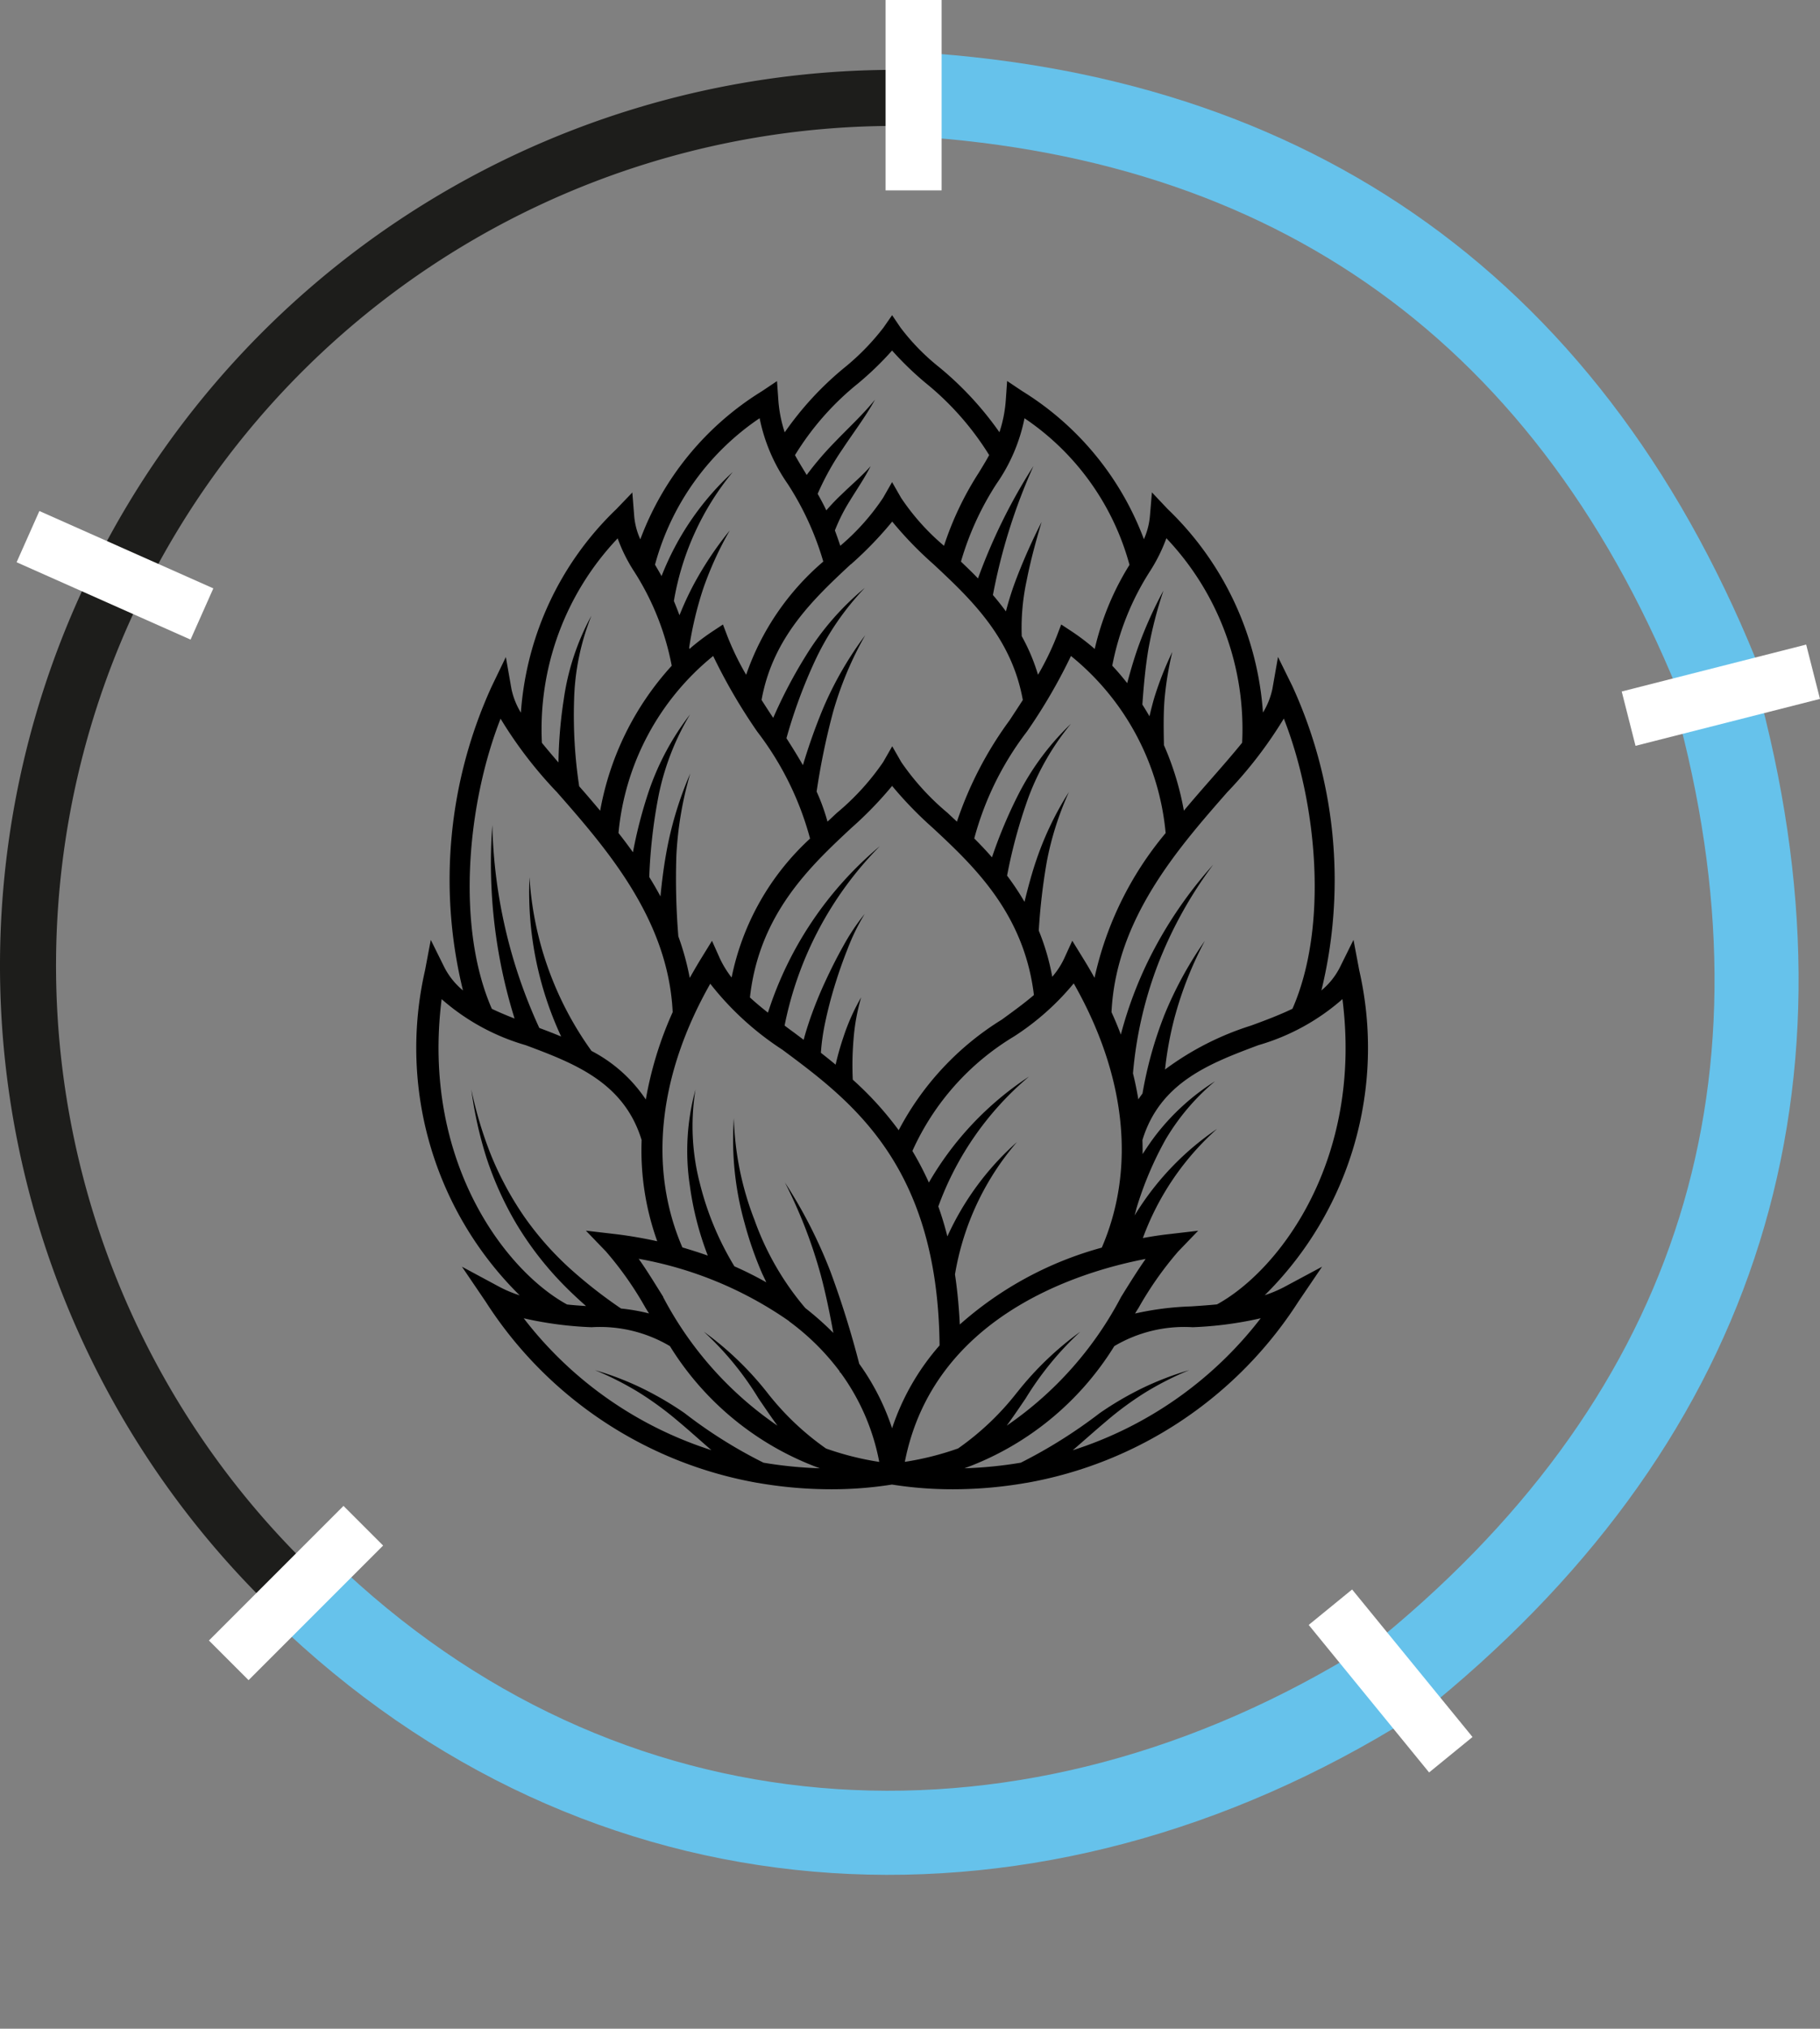
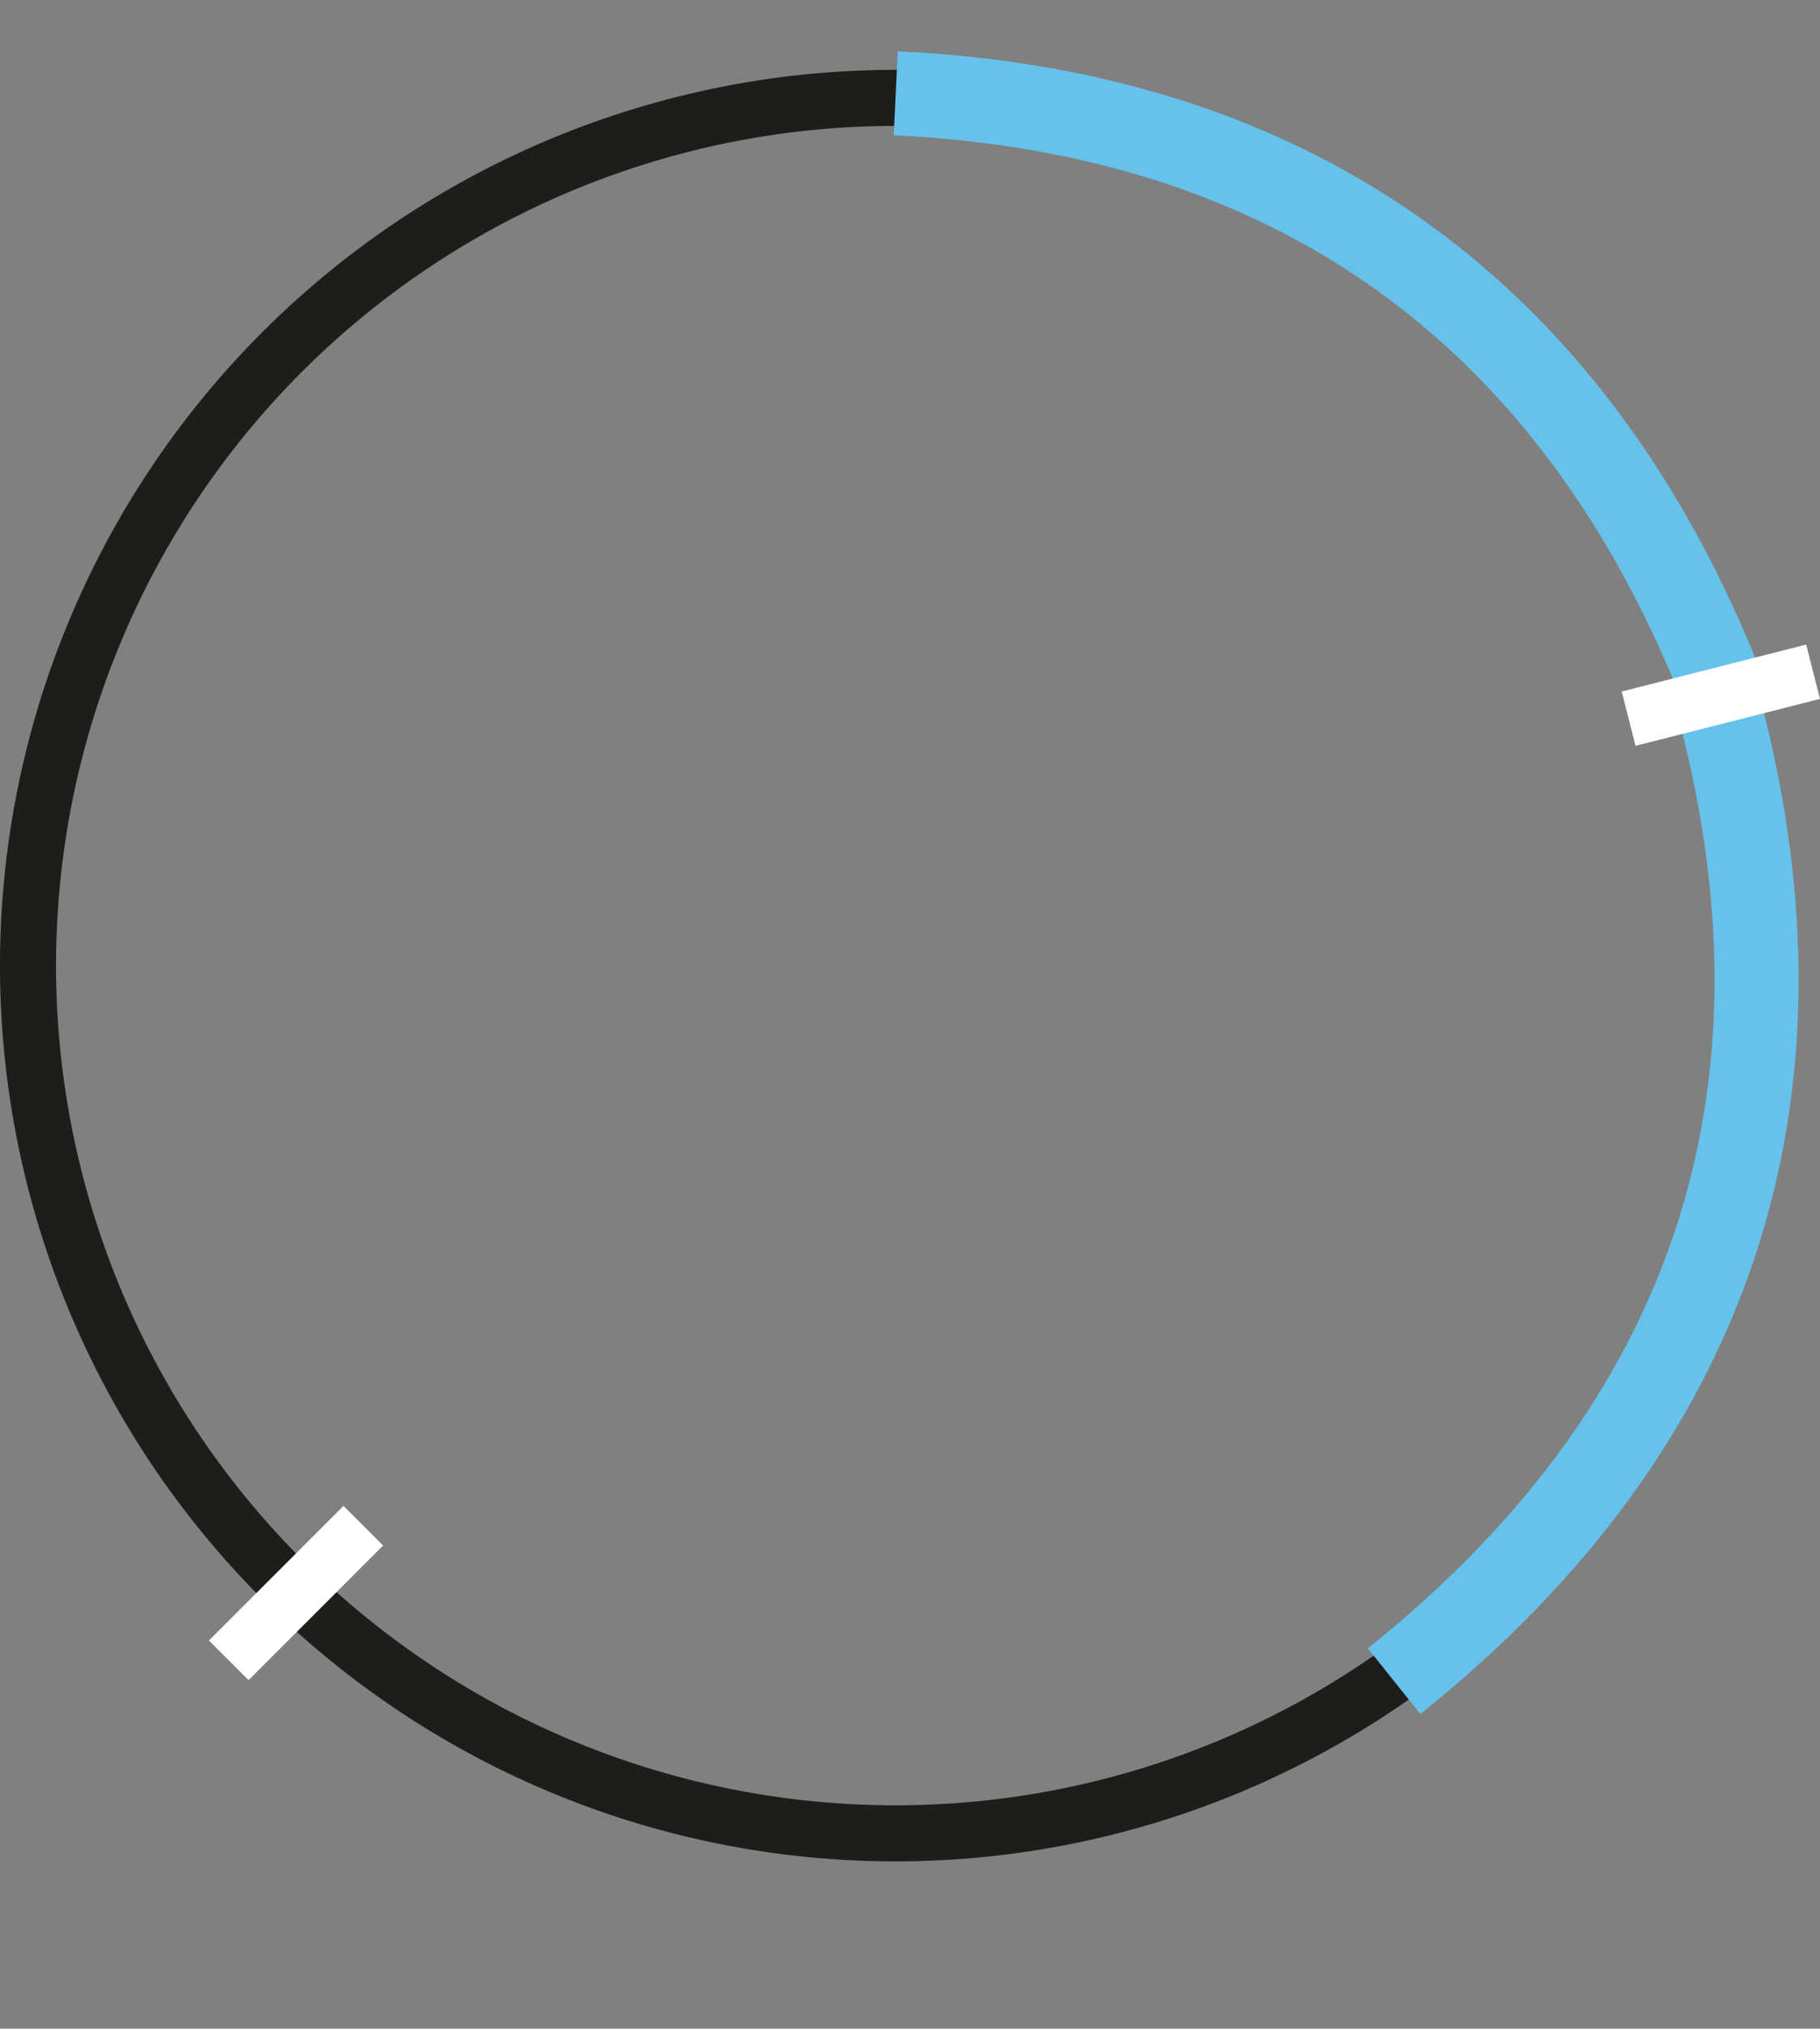
<svg xmlns="http://www.w3.org/2000/svg" width="64.953" height="72.373" viewBox="0 0 64.953 72.373">
  <rect x="0" y="0" width="64.953" height="72.373" fill="#808080" stroke="none" />
  <g id="Groupe_12487" data-name="Groupe 12487" transform="translate(-732.425 -1789.288)">
-     <path id="Tracé_20667" data-name="Tracé 20667" d="M34.523,38.237A12.407,12.407,0,0,0,37.9,26.646l-.206-1.09-.492.993a2.578,2.578,0,0,1-.653.811A16.6,16.6,0,0,0,35.51,16.5L35,15.464l-.2,1.138a2.677,2.677,0,0,1-.337.846,11.128,11.128,0,0,0-3.4-7.26L30.5,9.592l-.069.822a2.59,2.59,0,0,1-.217.849,10.554,10.554,0,0,0-4.348-5.287l-.533-.357-.045.639a4.65,4.65,0,0,1-.23,1.189A11.674,11.674,0,0,0,22.9,5.12a7.849,7.849,0,0,1-1.372-1.406l-.3-.443-.306.44a8.549,8.549,0,0,1-1.406,1.44,11.378,11.378,0,0,0-2.121,2.3,4.8,4.8,0,0,1-.23-1.189l-.045-.639-.533.357a10.529,10.529,0,0,0-4.345,5.287,2.508,2.508,0,0,1-.22-.849l-.065-.822-.571.595a11.133,11.133,0,0,0-3.406,7.26,2.677,2.677,0,0,1-.337-.846l-.2-1.138L6.945,16.5A16.58,16.58,0,0,0,5.913,27.361a2.637,2.637,0,0,1-.657-.811l-.492-.993-.206,1.09A12.4,12.4,0,0,0,7.935,38.237a4.36,4.36,0,0,1-.729-.306l-1.33-.715.849,1.251a14.514,14.514,0,0,0,9.707,6.462l.007,0,0,0a15.205,15.205,0,0,0,2.606.227,13.716,13.716,0,0,0,2.179-.168,13.73,13.73,0,0,0,2.183.168,15.168,15.168,0,0,0,2.6-.227l0,0,.01,0a14.528,14.528,0,0,0,9.707-6.462l.849-1.251-1.334.715a4.449,4.449,0,0,1-.725.306M37.3,27.67c.729,5.751-2.258,9.676-4.476,10.89-.309.031-.619.052-.925.072a10.6,10.6,0,0,0-2,.254c.041-.069.083-.138.124-.2a12.323,12.323,0,0,1,1.409-2.007l.718-.746-1.028.12c-.313.034-.629.083-.945.141A9.655,9.655,0,0,1,32.825,32.3a10.025,10.025,0,0,0-2.942,3.087c.021-.082.045-.162.062-.241a12.349,12.349,0,0,1,1.045-2.472A8.042,8.042,0,0,1,32.753,30.6a8.2,8.2,0,0,0-2.069,1.863c-.186.237-.354.485-.516.736,0-.165,0-.333-.007-.5.632-2.069,2.417-2.74,4.139-3.386a7.823,7.823,0,0,0,3-1.643M13.06,38.292c-.3-.478-.581-.942-.877-1.358a13.544,13.544,0,0,1,5.373,2.227l0,.007v0a8.591,8.591,0,0,1,1.8,1.781l.007.041.021,0a7.856,7.856,0,0,1,1.385,3.19,10.416,10.416,0,0,1-1.9-.478,9.769,9.769,0,0,1-2.111-2.011,11.321,11.321,0,0,0-2.248-2.155,11.023,11.023,0,0,1,1.952,2.382c.22.32.44.65.674.969a12.718,12.718,0,0,1-4.08-4.589M14.737,27.12a10.578,10.578,0,0,0,2.575,2.355c2.472,1.836,5.548,4.121,5.61,10.549a8.572,8.572,0,0,0-1.695,2.956,8.481,8.481,0,0,0-1.172-2.3A33.8,33.8,0,0,0,19.031,37.4a17.213,17.213,0,0,0-1.629-3.19,17.323,17.323,0,0,1,1.279,3.3c.182.681.323,1.375.45,2.069a10.7,10.7,0,0,0-1-.887l0,0a10.042,10.042,0,0,1-1.812-3.138,10.8,10.8,0,0,1-.739-3.633,10.986,10.986,0,0,0,.385,3.747,12.759,12.759,0,0,0,.629,1.8c.048.1.1.206.144.306-.371-.21-.749-.4-1.138-.571a10.58,10.58,0,0,1-1.227-2.936,8.115,8.115,0,0,1-.162-3.369,8.266,8.266,0,0,0-.2,3.437,11.011,11.011,0,0,0,.639,2.485c-.3-.107-.6-.2-.907-.292-1.217-2.822-.863-6.136,1-9.415m-1.145-1.695a25.224,25.224,0,0,1-.069-2.881,12.653,12.653,0,0,1,.495-2.915,12.72,12.72,0,0,0-.863,2.874c-.089.5-.151,1-.2,1.509-.127-.237-.261-.467-.4-.691a18.625,18.625,0,0,1,.347-2.973,9.178,9.178,0,0,1,1.11-2.829,9.489,9.489,0,0,0-1.468,2.726,16.323,16.323,0,0,0-.571,2.193c-.168-.234-.34-.464-.516-.687a9.227,9.227,0,0,1,3.379-6.315,19.891,19.891,0,0,0,1.574,2.7A10.891,10.891,0,0,1,18.3,21.943,9.206,9.206,0,0,0,15.5,26.9a3.594,3.594,0,0,1-.419-.681L14.8,25.59l-.364.591c-.151.244-.292.488-.43.732a9.591,9.591,0,0,0-.409-1.488m6.16-13.265a13.215,13.215,0,0,0,1.475-1.526,13.259,13.259,0,0,0,1.478,1.526c1.306,1.22,2.781,2.6,3.183,4.84-.158.244-.316.485-.474.725a13.174,13.174,0,0,0-1.877,3.613c-.117-.107-.23-.213-.34-.316a8.971,8.971,0,0,1-1.647-1.808l-.323-.564-.323.564a8.869,8.869,0,0,1-1.647,1.808c-.11.1-.223.21-.34.316a7.283,7.283,0,0,0-.388-1.072,25.128,25.128,0,0,1,.591-2.853,12.358,12.358,0,0,1,1.145-2.726,12.637,12.637,0,0,0-1.5,2.6,20.842,20.842,0,0,0-.725,2.038c-.186-.327-.385-.646-.588-.962a18.144,18.144,0,0,1,1.021-2.767A9.688,9.688,0,0,1,20.254,13a9.754,9.754,0,0,0-2.1,2.413,17.136,17.136,0,0,0-1.169,2.224c-.141-.21-.278-.423-.416-.639.4-2.238,1.873-3.62,3.183-4.84m11.237,9.59a12.044,12.044,0,0,0-2.537,5.163c-.134-.244-.278-.488-.43-.732l-.364-.591-.289.632a2.805,2.805,0,0,1-.426.653,8.232,8.232,0,0,0-.481-1.647,21.746,21.746,0,0,1,.289-2.472,11,11,0,0,1,.787-2.472,11.3,11.3,0,0,0-1.145,2.375c-.175.505-.313,1.024-.44,1.543a9.6,9.6,0,0,0-.622-.935,18.3,18.3,0,0,1,.76-2.784,9.188,9.188,0,0,1,1.519-2.633,9.379,9.379,0,0,0-1.856,2.482,16.8,16.8,0,0,0-.962,2.282c-.206-.237-.419-.461-.632-.674a10.891,10.891,0,0,1,1.877-3.809,19.539,19.539,0,0,0,1.574-2.7,9.207,9.207,0,0,1,3.379,6.315M28.714,36.535a12.626,12.626,0,0,0-5.07,2.743c-.031-.636-.089-1.231-.172-1.787a9.657,9.657,0,0,1,2.21-4.72A10.044,10.044,0,0,0,23.2,36.136a11.159,11.159,0,0,0-.323-1.069,10.94,10.94,0,0,1,3.238-4.634,11.251,11.251,0,0,0-3.575,3.781,11.18,11.18,0,0,0-.588-1.127A9.136,9.136,0,0,1,25.582,29a9.245,9.245,0,0,0,2.128-1.891c1.867,3.283,2.221,6.6,1,9.429m-8.886-6a11.057,11.057,0,0,1,.027-1.43,7.342,7.342,0,0,1,.272-1.5,7.487,7.487,0,0,0-.636,1.427c-.107.316-.2.643-.275.973q-.263-.217-.526-.423a7.707,7.707,0,0,1,.148-1.055c.093-.447.21-.9.344-1.337s.289-.883.461-1.313a7.524,7.524,0,0,1,.612-1.251,7.719,7.719,0,0,0-.78,1.172c-.23.409-.44.832-.639,1.262s-.375.866-.533,1.317c-.082.244-.162.488-.227.742-.107-.082-.217-.162-.32-.241q-.186-.134-.361-.268a12.6,12.6,0,0,1,3.4-6.4,12.858,12.858,0,0,0-3.994,5.94c-.227-.179-.447-.361-.643-.543.33-2.97,2.145-4.671,3.613-6.04a13.405,13.405,0,0,0,1.461-1.506,13.715,13.715,0,0,0,1.461,1.506c1.454,1.354,3.248,3.039,3.6,5.954-.34.292-.729.574-1.145.877a10.225,10.225,0,0,0-3.681,3.946,11.75,11.75,0,0,0-1.636-1.8m5.864,11.148A9.769,9.769,0,0,1,23.582,43.7a10.416,10.416,0,0,1-1.9.478c1.021-5.2,6.218-6.785,8.594-7.239-.292.416-.581.88-.877,1.358a12.717,12.717,0,0,1-4.08,4.589c.234-.32.454-.646.674-.969a11.125,11.125,0,0,1,1.952-2.382,11.321,11.321,0,0,0-2.248,2.155M35.207,17.66c1.186,3.015,1.6,7.408.309,10.354-.457.22-.962.412-1.478.6a10.342,10.342,0,0,0-3.07,1.567,12.443,12.443,0,0,1,.337-1.839,13.069,13.069,0,0,1,1.083-2.75,13.527,13.527,0,0,0-1.437,2.63,14.136,14.136,0,0,0-.787,2.815c-.052.069-.1.137-.148.21-.052-.306-.113-.615-.192-.928a14.283,14.283,0,0,1,.883-3.867,14.951,14.951,0,0,1,1.98-3.578,15.1,15.1,0,0,0-2.32,3.431,14.271,14.271,0,0,0-.976,2.63c-.1-.268-.213-.536-.333-.8.158-3.31,2.358-5.826,4.132-7.848a15.142,15.142,0,0,0,2.018-2.626M31.02,11.232a9.89,9.89,0,0,1,2.7,7.291c-.323.4-.694.825-1.086,1.272-.323.368-.66.753-.993,1.152a10.379,10.379,0,0,0-.712-2.337c-.01-.547-.021-1.09.021-1.626a11.7,11.7,0,0,1,.278-1.7,11.849,11.849,0,0,0-.643,1.633c-.065.22-.12.443-.172.663-.082-.141-.168-.282-.254-.419.048-.667.107-1.33.217-1.983a14.948,14.948,0,0,1,.536-2.083,14.822,14.822,0,0,0-.894,1.99c-.155.433-.282.873-.4,1.313-.168-.213-.344-.423-.533-.622a9.531,9.531,0,0,1,1.33-3.345,5.926,5.926,0,0,0,.6-1.2M25.95,6.946a9.213,9.213,0,0,1,3.75,5.232,9.8,9.8,0,0,0-1.241,3,7.892,7.892,0,0,0-.811-.619l-.385-.254-.165.433a9.939,9.939,0,0,1-.663,1.361,6.888,6.888,0,0,0-.581-1.378,8.022,8.022,0,0,1,.175-1.98c.137-.7.327-1.4.533-2.09a21.04,21.04,0,0,0-.887,1.987,10.84,10.84,0,0,0-.385,1.2c-.148-.2-.306-.4-.464-.584a20.45,20.45,0,0,1,1.447-4.6,20.222,20.222,0,0,0-1.98,4.008c-.2-.21-.409-.409-.608-.6a10.436,10.436,0,0,1,1.268-2.774,6.221,6.221,0,0,0,1-2.341M20.01,5.708a11.251,11.251,0,0,0,1.217-1.176,11.4,11.4,0,0,0,1.186,1.148,10.268,10.268,0,0,1,2.279,2.582c-.113.21-.241.416-.375.636a11.2,11.2,0,0,0-1.237,2.6,8.2,8.2,0,0,1-1.53-1.708l-.323-.564-.323.564a8.169,8.169,0,0,1-1.526,1.708c-.062-.192-.127-.375-.192-.547a6.287,6.287,0,0,1,.536-1.062c.244-.4.522-.8.739-1.231-.316.357-.681.66-1.028,1a7.369,7.369,0,0,0-.553.577c-.1-.213-.206-.409-.309-.591a9.545,9.545,0,0,1,.89-1.6c.382-.581.815-1.141,1.155-1.757-.44.543-.956,1.011-1.444,1.523a11.248,11.248,0,0,0-.993,1.162L18.137,8.9c-.134-.22-.261-.426-.375-.636A9.938,9.938,0,0,1,20.01,5.708M16.5,6.946a6.221,6.221,0,0,0,1,2.341,10.427,10.427,0,0,1,1.272,2.774A9.286,9.286,0,0,0,16.019,16.1a9.939,9.939,0,0,1-.663-1.361l-.165-.433-.385.254a7.893,7.893,0,0,0-.811.619l-.01-.048a12.834,12.834,0,0,1,.5-2.1,12.152,12.152,0,0,1,.949-2.08,12.273,12.273,0,0,0-1.289,1.932,10.834,10.834,0,0,0-.505,1.093c-.069-.182-.134-.351-.2-.509a9.8,9.8,0,0,1,2.1-4.6,9.959,9.959,0,0,0-2.54,3.712c-.079-.144-.158-.278-.234-.406A9.19,9.19,0,0,1,16.5,6.946m-5.067,4.286a5.738,5.738,0,0,0,.6,1.2,9.531,9.531,0,0,1,1.33,3.345,10.391,10.391,0,0,0-2.554,5.173c-.251-.3-.5-.591-.749-.873a16.877,16.877,0,0,1-.182-3.063,8.653,8.653,0,0,1,.619-3.022,8.774,8.774,0,0,0-.987,2.984,15.916,15.916,0,0,0-.189,2.252c-.21-.241-.406-.474-.591-.7a9.879,9.879,0,0,1,2.7-7.291M7.251,17.66a15.1,15.1,0,0,0,2.014,2.626c1.774,2.021,3.974,4.537,4.132,7.848a13.026,13.026,0,0,0-.959,3.118A5.221,5.221,0,0,0,10.5,29.519a11.866,11.866,0,0,1-2.214-6.2,12.231,12.231,0,0,0,1.131,5.686c-.261-.11-.522-.21-.78-.306a18.269,18.269,0,0,1-1.677-7.236,18.608,18.608,0,0,0,.794,6.9c-.282-.11-.553-.223-.811-.347-1.289-2.946-.873-7.339.313-10.354M5.15,27.67a7.823,7.823,0,0,0,3,1.643c1.726.646,3.506,1.317,4.139,3.386a9.585,9.585,0,0,0,.557,3.609c-.516-.113-1.024-.2-1.519-.258L10.3,35.93l.718.746a12.115,12.115,0,0,1,1.409,2.007c.041.065.082.134.127.2a7.019,7.019,0,0,0-1-.175,16.885,16.885,0,0,1-1.842-1.444A11.059,11.059,0,0,1,8.1,35.432a11.518,11.518,0,0,1-1.172-2.162,14.073,14.073,0,0,1-.718-2.379,14.251,14.251,0,0,0,.543,2.444,11.961,11.961,0,0,0,1.035,2.3,11.672,11.672,0,0,0,1.526,2.032c.313.333.646.65.99.952-.227-.014-.454-.031-.677-.055-2.217-1.213-5.2-5.139-4.476-10.89M8.076,39.055a13,13,0,0,0,2.427.32,4.9,4.9,0,0,1,2.795.674,10.538,10.538,0,0,0,5.352,4.359,14.993,14.993,0,0,1-2.011-.2,16.913,16.913,0,0,1-2.819-1.77,11.715,11.715,0,0,0-1.543-.9,10.706,10.706,0,0,0-1.653-.632,11.131,11.131,0,0,1,1.564.794A11.846,11.846,0,0,1,13.6,42.736c.4.333.78.681,1.179,1.024a13.717,13.717,0,0,1-6.7-4.706m19.6,4.706c.4-.344.787-.691,1.182-1.024A11.537,11.537,0,0,1,30.268,41.7a11.131,11.131,0,0,1,1.564-.794,10.842,10.842,0,0,0-1.653.632,11.677,11.677,0,0,0-1.54.9,17.674,17.674,0,0,1-2.819,1.77,14.993,14.993,0,0,1-2.011.2,10.531,10.531,0,0,0,5.349-4.359,4.9,4.9,0,0,1,2.795-.674,13.075,13.075,0,0,0,2.43-.32,13.739,13.739,0,0,1-6.7,4.706" transform="translate(743.035 1797.261)" />
    <path id="Tracé_20668" data-name="Tracé 20668" d="M62.162,31.974A30.956,30.956,0,1,1,31.2,1.016,30.957,30.957,0,0,1,62.162,31.974Z" transform="translate(733.175 1791.764)" fill="none" stroke="#1d1d1b" stroke-miterlimit="10" stroke-width="2" />
    <path id="Tracé_20670" data-name="Tracé 20670" d="M9.259.968C23.421,1.635,33.5,8.761,38.817,22.352" transform="translate(755.133 1791.648)" fill="none" stroke="#66c2eb" stroke-miterlimit="10" stroke-width="3" />
    <path id="Tracé_20669" data-name="Tracé 20669" d="M26.079,7.39c3.568,13.722-.247,25.458-11.646,34.574" transform="translate(767.745 1807.3)" fill="none" stroke="#66c2eb" stroke-miterlimit="10" stroke-width="3" />
-     <path id="Tracé_21452" data-name="Tracé 21452" d="M25.6,6.028c4.59,14.12.378,28.352-12.005,36.422" transform="translate(781.63 1823.005) rotate(76)" fill="none" stroke="#66c2eb" stroke-miterlimit="10" stroke-width="3" />
    <line id="Ligne_352" data-name="Ligne 352" x1="6.583" y2="1.674" transform="translate(790.548 1813.252)" fill="none" stroke="#fff" stroke-miterlimit="10" stroke-width="2" />
-     <line id="Ligne_348" data-name="Ligne 348" x1="4.297" y1="5.263" transform="translate(779.905 1846.624)" fill="none" stroke="#fff" stroke-miterlimit="10" stroke-width="2" />
    <line id="Ligne_349" data-name="Ligne 349" y1="4.802" x2="4.802" transform="translate(740.589 1843.718)" fill="none" stroke="#fff" stroke-miterlimit="10" stroke-width="2" />
-     <line id="Ligne_353" data-name="Ligne 353" x2="6.208" y2="2.76" transform="translate(733.424 1808.432)" fill="none" stroke="#fff" stroke-miterlimit="10" stroke-width="2" />
-     <line id="Ligne_354" data-name="Ligne 354" y2="6.792" transform="translate(765.03 1789.288)" fill="none" stroke="#fff" stroke-miterlimit="10" stroke-width="2" />
  </g>
</svg>